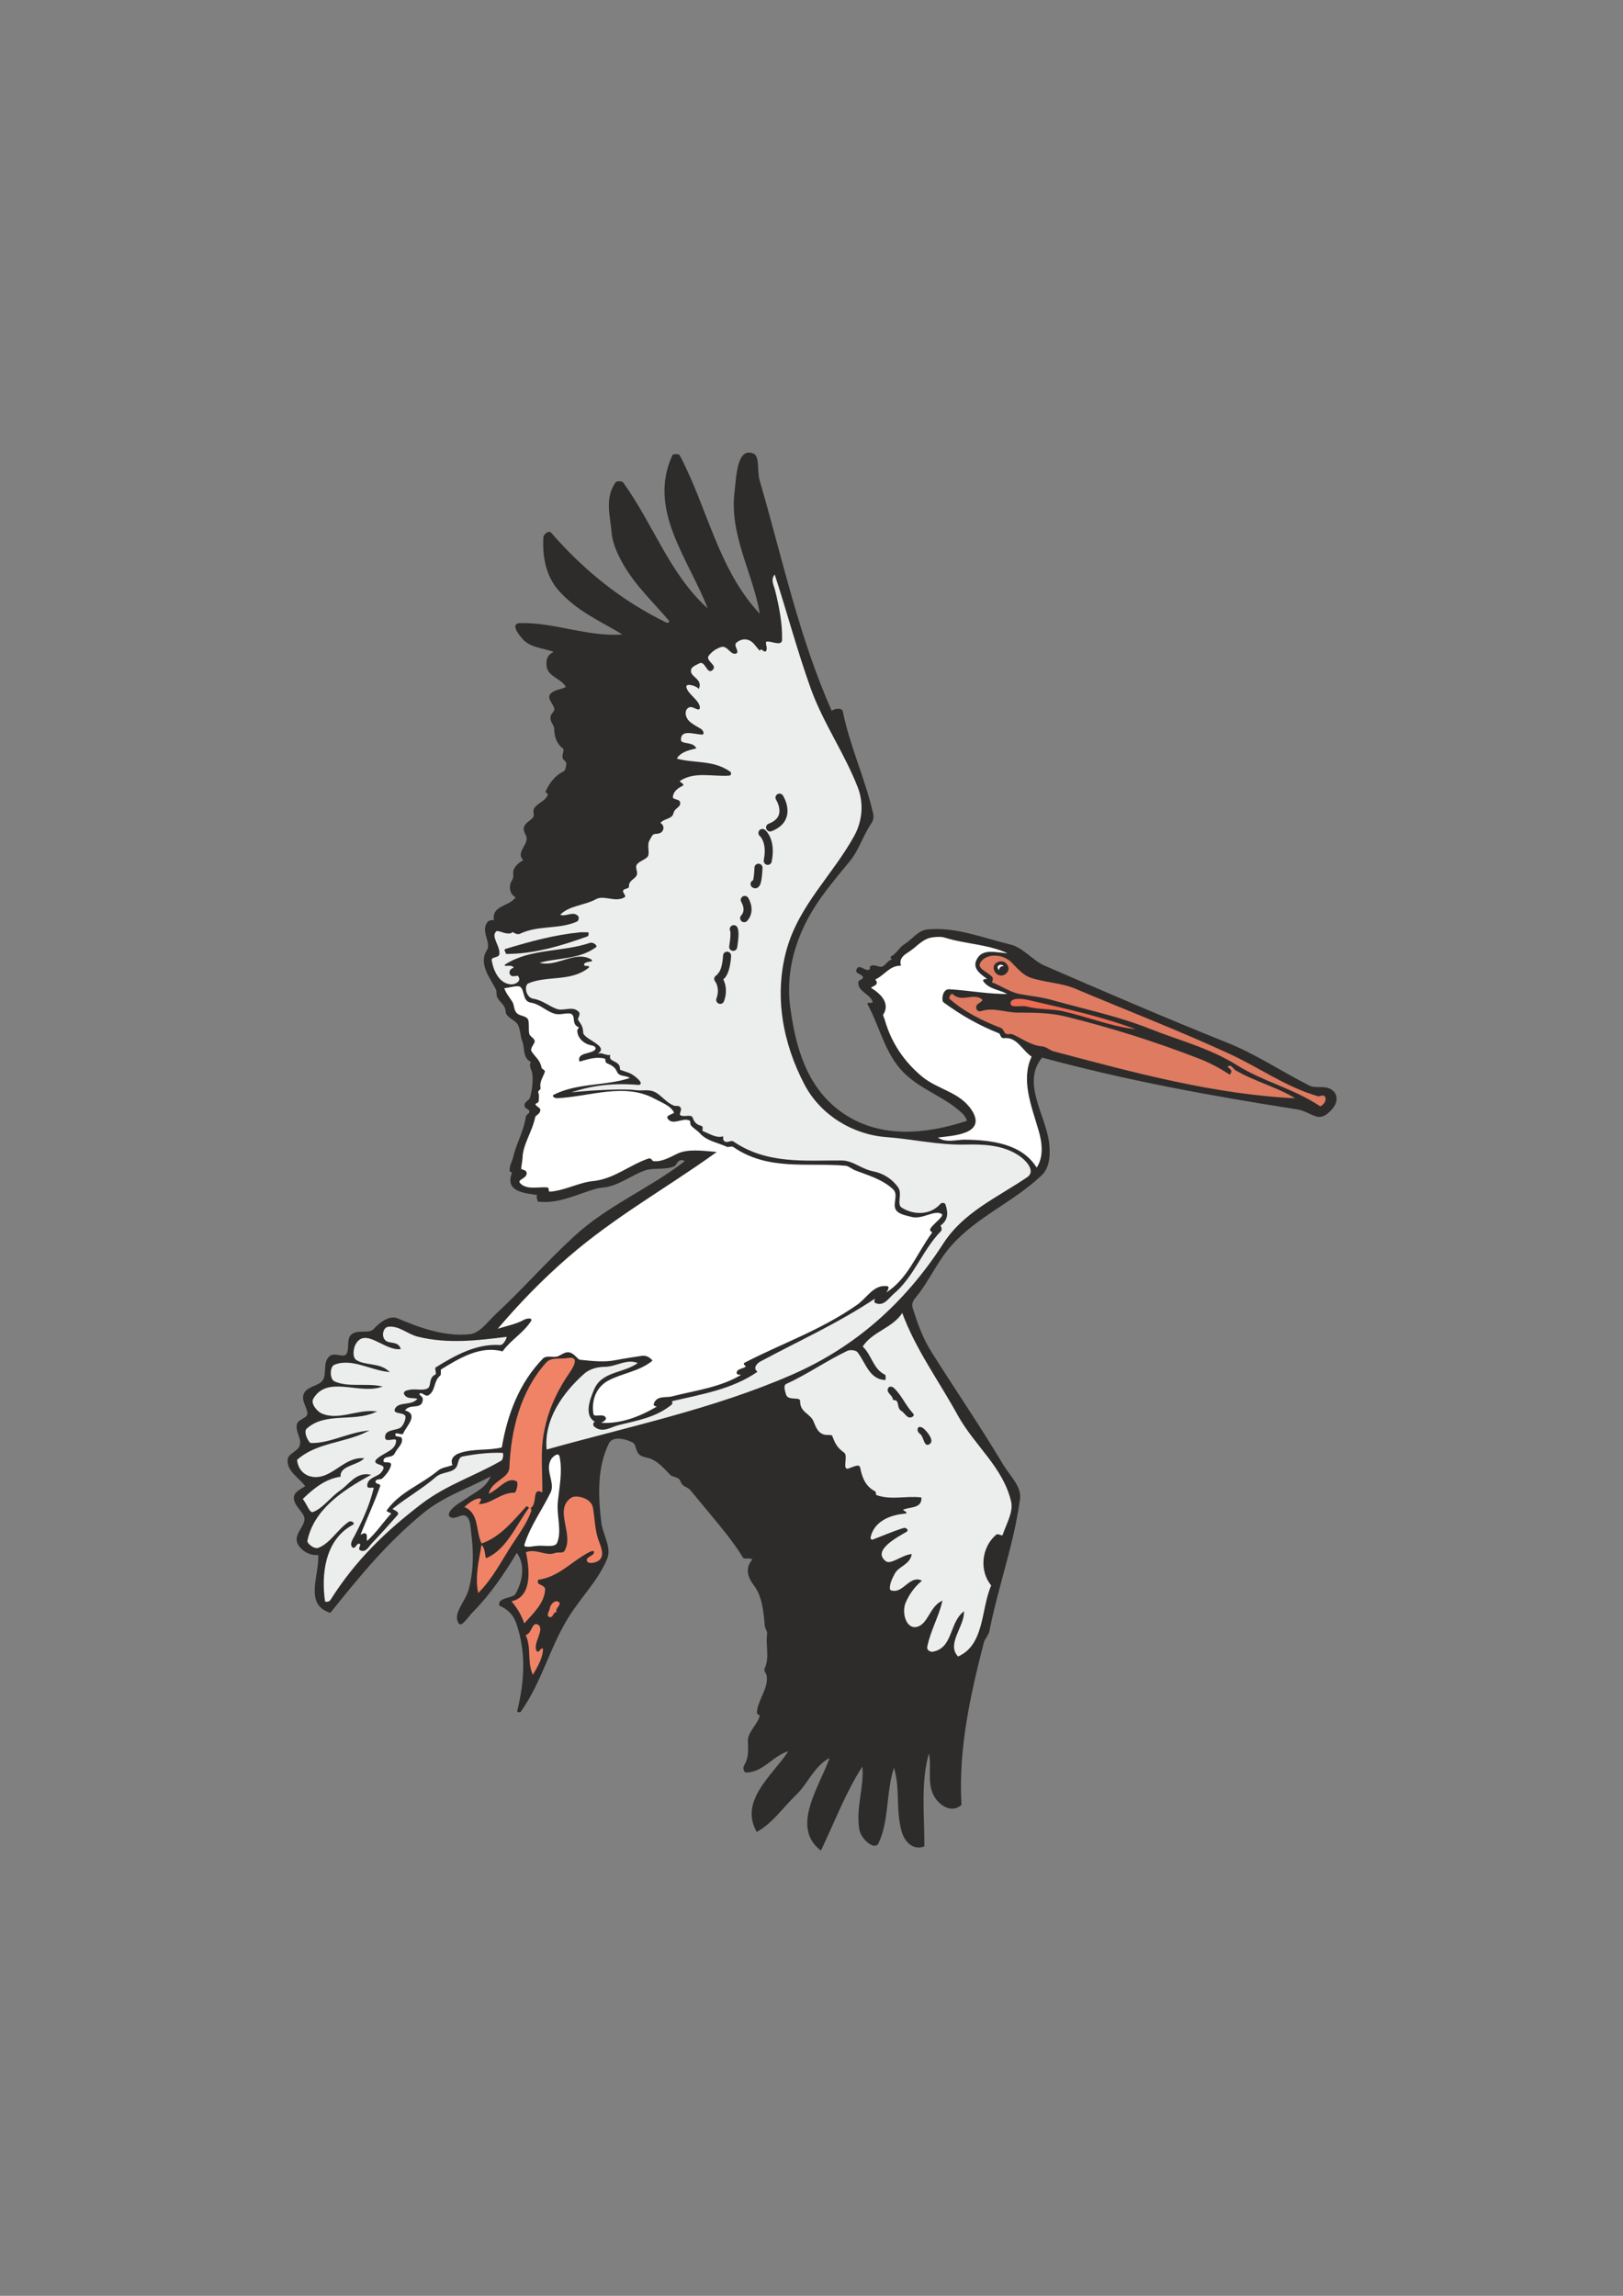
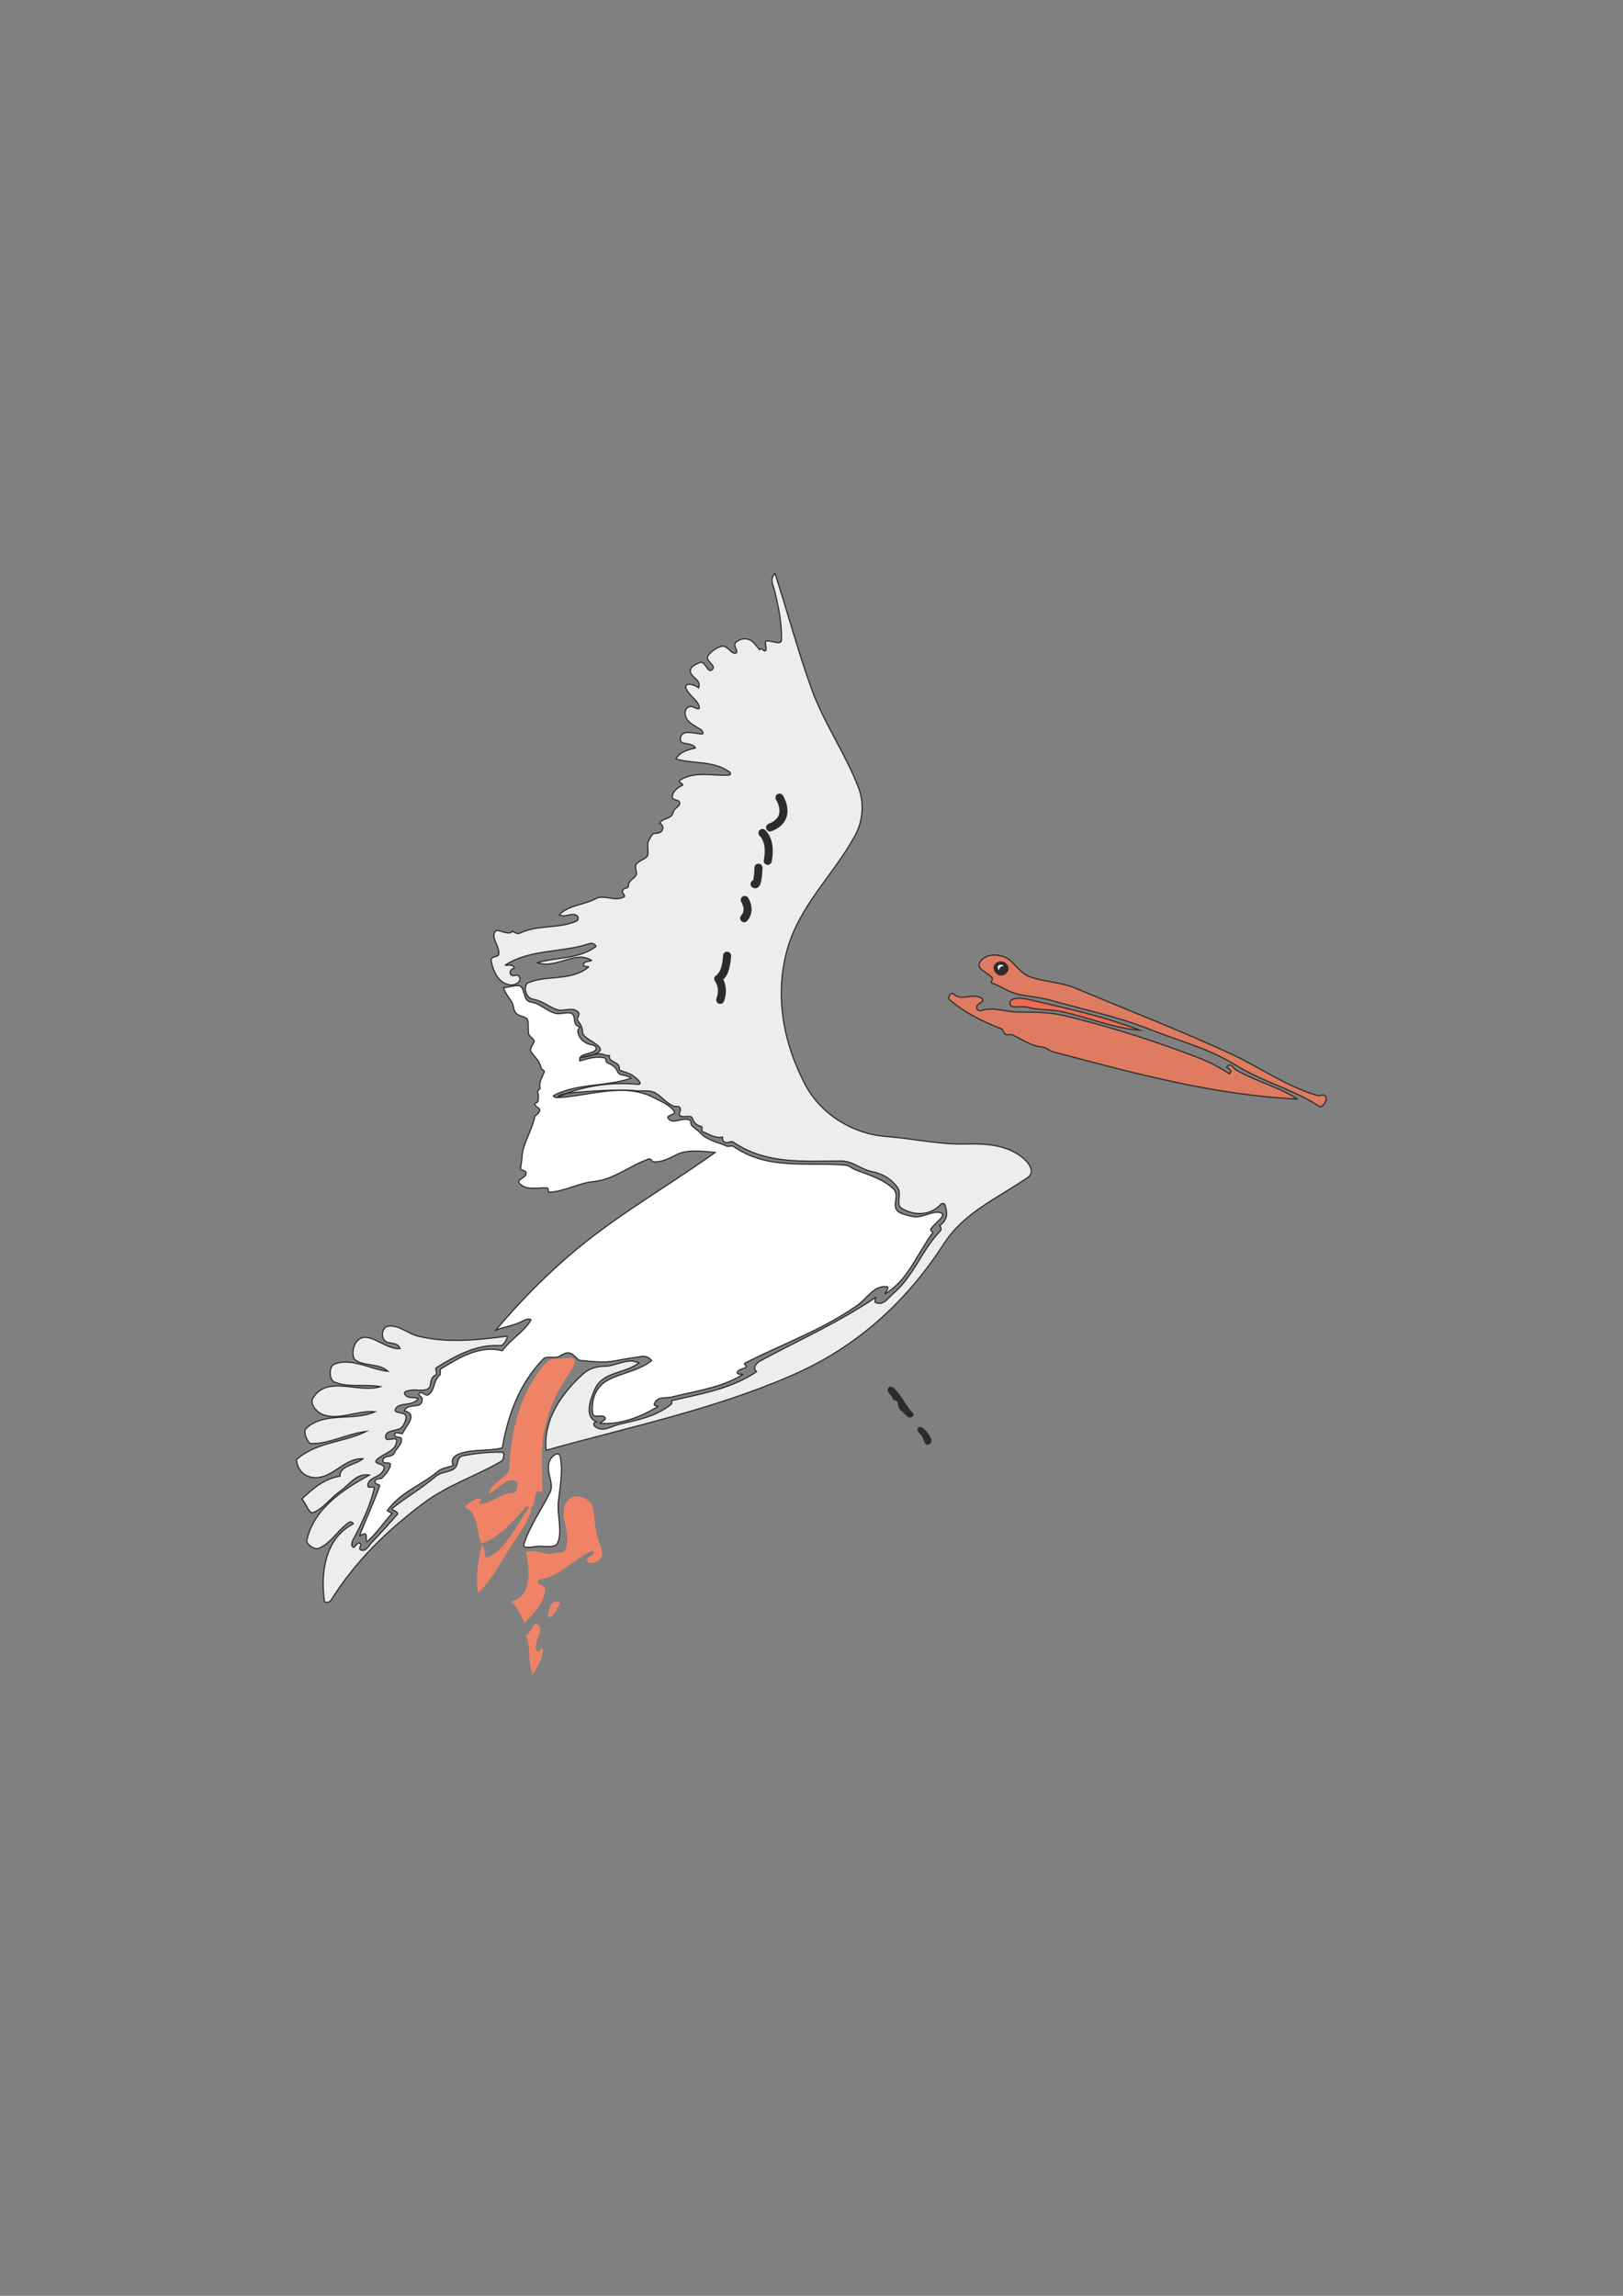
<svg xmlns="http://www.w3.org/2000/svg" height="841.89pt" viewBox="0 0 595.276 841.89" width="595.276pt" version="1.1" id="249b9a0f-f608-11ea-8be1-dcc15c148e23">
  <rect x="0" y="0" width="595.276" height="841.89" fill="#808080" stroke="none" />
  <g>
-     <path style="fill:#2d2c2b;" d="M 289.862,369.465 C 291.806,383.937 295.838,398.553 308.366,407.625 322.334,417.777 339.542,415.977 354.662,411.009 354.302,410.001 353.726,408.993 353.006,408.345 347.03,402.657 339.398,400.209 333.134,394.881 324.782,387.825 323.126,377.385 318.158,368.169 317.726,367.305 320.39,368.241 320.03,367.233 318.806,364.281 314.342,363.489 314.846,359.961 314.99,359.313 316.718,359.169 316.502,358.305 316.214,357.153 313.478,357.081 314.126,355.569 315.134,352.977 317.366,356.649 319.022,355.425 319.166,355.281 318.95,354.561 319.094,354.417 320.246,353.481 321.398,354.273 322.694,354.489 324.566,354.849 325.214,352.257 327.086,351.897 326.87,351.537 326.438,350.961 326.726,350.817 328.958,349.593 329.822,347.361 331.694,346.281 334.646,344.409 336.662,341.169 340.262,340.809 350.774,339.873 360.278,343.905 370.574,346.353 375.326,347.505 378.566,352.113 383.174,354.129 405.566,363.849 427.454,373.281 450.062,382.353 460.646,386.529 470.006,392.937 480.302,398.121 482.75,399.273 485.702,397.905 488.222,399.489 490.814,401.073 490.67,404.025 489.014,406.185 487.358,408.273 485.126,410.361 482.318,409.281 480.158,408.489 478.142,407.193 475.838,406.833 443.582,401.793 413.054,396.177 382.238,387.825 374.462,397.041 383.75,409.137 384.83,419.433 385.262,423.537 385.046,428.217 381.95,431.097 371.51,440.961 358.55,446.001 348.902,456.801 343.574,462.849 340.766,469.977 335.51,476.241 334.646,477.321 334.358,478.617 334.79,479.769 336.59,485.385 338.39,490.641 341.63,495.753 350.702,510.153 359.342,522.681 367.982,537.153 370.502,541.329 374.75,545.073 374.102,549.753 371.87,566.385 366.254,581.217 362.87,598.209 362.582,599.649 361.286,600.873 360.854,602.313 355.742,622.185 351.494,641.553 352.646,661.857 348.686,665.457 343.502,661.425 341.99,657.393 340.19,652.713 341.702,647.745 340.694,642.993 337.598,653.937 339.11,665.745 339.038,677.049 335.006,678.705 331.838,675.465 330.758,671.793 328.454,664.017 330.254,655.953 327.878,648.249 324.926,657.321 326.15,667.545 322.262,675.825 320.822,678.921 315.782,674.313 315.206,671.001 313.766,663.009 317.006,655.593 316.286,647.817 310.022,657.537 306.062,668.337 301.094,678.633 289.718,669.993 300.806,654.801 304.262,644.649 298.43,647.817 296.342,654.153 291.734,658.473 286.982,663.081 283.382,668.553 277.55,671.793 270.998,660.273 283.454,650.913 289.142,642.201 283.382,643.857 279.782,650.121 273.518,649.977 272.87,649.905 272.366,648.321 272.87,647.529 274.742,644.289 274.382,641.985 274.31,638.601 274.166,635.073 277.838,632.553 278.702,629.025 278.054,628.881 277.55,628.449 277.622,627.801 278.054,623.049 282.014,619.089 281.15,614.265 281.006,613.689 280.07,612.753 280.43,611.889 282.374,607.785 280.718,603.465 281.366,599.001 281.438,598.137 280.574,597.129 280.502,596.193 280.07,591.153 279.566,585.393 276.542,581.433 274.022,578.121 273.302,574.881 275.966,571.857 274.814,571.137 273.014,571.857 272.582,571.281 268.91,565.305 264.806,560.481 260.486,555.225 258.11,552.417 255.662,549.393 253.214,546.441 252.71,545.793 251.342,545.289 250.406,544.569 249.758,543.993 249.614,542.841 249.038,542.337 248.102,541.617 246.374,541.473 245.798,540.825 243.638,538.521 241.478,536.145 238.958,535.065 237.662,534.417 235.646,534.489 234.422,533.337 233.126,532.113 233.27,529.593 232.118,529.017 229.382,527.577 224.702,526.497 223.334,529.305 219.014,538.017 219.374,548.313 220.526,558.177 221.102,562.857 224.414,567.393 222.686,571.641 219.446,579.561 213.182,585.537 208.502,593.097 201.446,604.545 198.854,616.497 191.006,627.729 190.862,627.945 189.566,628.017 189.71,627.441 192.374,616.353 193.022,606.057 189.422,595.473 188.414,592.377 186.326,590.145 183.23,588.849 183.014,588.705 182.942,587.553 183.59,587.049 185.318,585.609 188.27,585.897 189.134,584.385 191.51,580.209 192.878,574.089 189.566,569.409 184.886,577.257 179.846,584.673 173.366,591.225 171.638,592.953 169.334,596.841 168.254,595.329 165.878,591.729 170.63,587.481 171.854,583.017 173.798,575.889 173.726,568.977 172.79,561.849 172.502,559.761 172.574,556.593 170.558,555.801 169.046,555.153 166.454,557.673 164.87,556.089 164.222,555.441 164.942,554.217 165.59,553.497 167.246,551.697 169.334,550.689 171.422,549.249 174.662,546.945 178.406,545.433 179.918,541.401 171.782,545.865 163.07,548.529 155.51,554.649 141.974,565.665 131.678,578.337 121.166,591.441 111.302,588.417 117.278,577.473 116.702,570.201 113.822,570.561 110.798,568.905 109.358,566.457 107.198,562.857 112.022,559.761 111.662,556.737 111.374,554.505 107.918,552.345 107.774,549.393 107.702,547.161 110.15,546.153 111.95,545.001 109.574,541.761 104.966,539.385 105.542,535.065 105.83,532.905 109.574,532.185 110.006,529.737 110.582,527.289 108.206,524.841 108.926,522.249 109.43,520.305 112.886,520.089 112.742,518.217 112.598,516.057 110.582,513.825 111.302,511.449 112.31,508.281 116.702,508.425 118.286,506.265 120.086,503.889 118.142,499.569 120.95,497.265 122.678,495.753 126.062,498.201 127.142,496.401 128.078,494.745 127.286,491.721 128.294,490.065 130.166,487.041 135.278,489.345 137.006,487.401 139.31,484.809 142.982,482.217 145.79,483.441 154.214,487.041 163.286,490.209 172.286,489.273 176.03,488.841 178.766,484.809 181.718,482.001 191.798,472.641 200.294,462.849 210.446,453.489 222.83,442.041 238.094,435.921 251.126,425.841 250.694,425.409 250.118,425.337 249.542,425.481 248.318,425.769 248.174,427.353 247.094,427.785 243.638,429.081 239.606,428.145 236.51,429.225 232.046,430.809 228.014,433.977 223.046,435.201 221.75,435.489 219.95,435.561 218.87,435.849 211.67,437.865 204.758,441.681 197.126,440.601 197.414,439.809 196.262,439.017 197.126,438.225 192.518,437.577 185.03,437.001 187.766,430.161 187.91,429.945 186.902,429.585 186.902,429.441 186.902,427.209 187.766,426.129 188.198,424.401 189.35,419.289 192.086,414.969 192.878,409.425 193.022,408.705 194.39,408.273 194.174,407.481 194.03,406.689 192.662,406.617 192.446,405.825 191.942,404.025 194.102,403.593 194.39,402.513 195.182,399.777 195.542,396.681 195.254,393.873 195.182,392.505 193.742,390.993 194.75,389.409 191.654,388.113 192.446,384.009 191.654,382.137 190.646,379.833 191.006,376.521 189.278,374.937 187.91,373.641 185.534,372.777 185.462,370.977 185.318,368.529 183.518,367.737 182.438,365.865 181.934,364.929 182.222,363.417 181.934,362.913 179.846,358.737 175.31,353.409 178.622,348.369 180.278,345.633 176.03,341.241 178.91,338.001 179.27,337.641 180.278,337.209 181.142,337.497 180.35,331.881 186.542,332.601 189.134,329.073 186.83,327.849 186.47,324.825 187.766,322.881 188.774,321.369 187.838,320.073 188.486,318.777 189.134,317.337 190.43,316.185 191.942,315.465 189.35,312.873 192.878,310.425 193.166,307.833 193.382,305.961 190.934,304.521 192.734,302.289 193.67,301.137 195.182,300.489 195.686,299.409 196.046,298.617 195.254,297.321 195.974,296.313 197.414,294.297 200.15,293.721 200.942,291.417 201.086,291.201 200.006,290.553 200.078,290.337 201.374,287.385 203.39,284.505 206.63,282.921 207.494,282.489 207.638,280.905 207.71,279.897 207.782,279.321 206.558,278.817 206.342,277.881 206.054,276.657 207.062,275.001 206.558,274.569 204.038,272.625 203.318,270.105 203.246,267.081 203.174,265.785 201.518,264.561 201.95,262.689 202.166,261.537 203.462,260.889 203.318,259.953 203.03,258.009 199.934,255.849 202.382,253.977 203.894,252.825 205.91,252.825 207.566,251.889 205.694,248.649 200.654,248.145 200.438,243.897 200.294,241.377 200.942,240.081 203.102,239.073 199.07,237.489 194.318,237.705 191.222,233.817 189.854,232.161 187.262,228.633 190.718,228.489 203.462,228.201 215.486,233.601 228.302,232.665 220.166,227.769 211.454,224.025 204.902,216.537 200.15,211.209 198.926,204.009 199.286,197.097 199.358,195.801 201.374,194.433 202.094,195.297 214.19,209.193 227.942,220.281 244.358,228.273 245.078,228.633 245.654,227.985 245.366,227.625 239.39,220.569 232.982,214.737 228.446,206.673 226.43,203.073 224.702,199.329 224.342,195.441 223.838,189.249 221.678,182.697 225.782,176.865 226.142,176.361 228.086,176.361 228.518,176.865 239.822,192.561 245.51,210.417 259.55,223.089 252.638,205.017 237.302,186.945 246.662,166.857 246.806,166.425 249.038,166.425 249.254,166.857 259.55,186.369 263.438,208.905 278.702,225.105 276.11,209.985 267.47,196.233 269.414,180.321 270.062,175.209 270.206,163.689 276.398,166.353 278.702,167.361 277.622,172.761 278.63,176.217 287.054,205.089 293.03,233.601 305.054,260.673 306.422,259.593 308.798,259.665 309.086,260.745 311.822,274.065 317.222,285.153 320.246,298.329 320.534,299.553 320.318,300.849 319.67,301.785 316.358,306.681 315.062,311.865 311.39,316.185 308.366,319.785 305.702,323.097 302.822,326.841 293.318,339.297 287.774,353.841 289.862,369.465 L 289.862,369.465 Z" />
    <path style="stroke:#2d2c2b;stroke-width:0.432;stroke-miterlimit:10.433;fill:#eceded;" d="M 247.022,405.609 C 247.742,405.897 248.462,405.609 249.038,405.897 250.478,406.761 248.318,408.633 249.542,409.209 250.91,409.929 253.43,408.777 253.862,409.929 254.438,411.657 255.374,412.593 257.03,413.025 258.182,413.313 256.814,414.609 257.822,415.041 260.198,415.905 262.358,417.561 265.022,416.985 265.022,417.561 264.95,418.137 265.454,418.569 266.678,419.649 268.046,418.209 268.91,418.785 281.222,427.209 295.19,425.697 308.654,425.769 312.83,425.769 315.71,428.865 320.174,429.729 323.774,430.449 327.014,432.393 329.246,435.561 330.83,437.865 328.526,441.609 330.542,442.977 334.718,445.713 341.126,446.145 345.158,441.537 345.374,441.321 346.382,441.105 346.598,441.825 347.606,444.993 347.534,447.369 344.654,449.385 345.158,450.033 345.302,450.969 344.942,451.329 338.03,458.457 335.15,467.961 327.59,474.369 325.79,475.881 324.062,478.977 321.11,477.609 320.534,477.393 321.398,475.593 321.254,475.737 306.998,485.241 293.102,491.361 278.558,499.209 277.982,499.569 275.678,501.297 277.478,503.025 268.262,509.289 257.318,511.089 246.374,513.609 246.23,513.609 246.518,514.689 246.23,514.905 240.614,519.513 233.918,520.665 227.078,522.321 224.126,522.969 220.958,525.561 218.006,522.897 217.718,522.609 217.574,521.529 218.726,521.385 214.19,519.369 216.566,513.177 218.15,509.505 221.03,502.881 229.022,503.889 234.35,499.785 230.03,497.769 226.142,500.937 221.894,501.009 219.302,501.009 216.206,501.729 214.118,503.601 206.054,510.801 199.142,520.665 200.294,531.825 230.606,523.329 261.422,516.993 290.366,504.393 313.262,494.457 331.766,478.401 346.094,456.225 353.51,444.705 365.318,439.665 376.838,431.889 380.51,429.369 376.19,424.977 373.31,423.249 367.478,419.577 360.494,419.361 353.87,419.505 344.15,419.721 334.79,417.489 325.07,416.769 312.758,415.833 301.166,408.705 295.334,397.761 287.342,382.569 284.03,365.217 288.71,348.297 293.318,331.881 305.558,321.081 313.55,306.537 316.502,301.137 317.078,294.585 314.846,288.753 310.022,276.225 302.246,265.281 297.638,252.609 292.598,238.569 288.854,224.385 284.246,210.273 282.158,212.289 283.598,214.593 284.102,216.609 285.614,222.801 286.766,228.705 286.622,234.681 286.55,236.697 283.238,234.969 281.438,235.041 279.926,235.041 281.294,237.129 280.934,238.281 280.502,239.721 279.422,237.057 278.63,238.281 277.262,236.841 276.326,234.897 274.238,234.393 272.654,233.961 271.07,234.537 269.918,235.545 268.55,236.769 271.286,239.145 269.774,239.505 267.83,239.865 266.894,236.193 264.23,237.129 262.358,237.777 260.702,239.001 259.694,240.441 258.542,242.313 262.43,243.897 261.494,245.193 259.478,247.929 258.974,241.665 256.31,243.105 255.014,243.825 253.286,244.329 253.214,245.913 252.998,248.433 257.39,249.009 256.238,252.249 254.87,251.025 251.054,250.089 251.558,252.177 252.206,254.697 255.95,256.641 256.454,259.161 256.814,261.105 254.438,258.801 253.07,259.089 251.27,259.521 251.126,261.249 251.342,262.257 251.918,264.993 254.654,266.001 257.03,267.513 257.75,268.017 258.182,269.241 257.462,269.169 254.438,269.025 249.686,267.153 249.542,271.113 249.398,273.417 253.718,271.977 255.086,274.281 252.278,275.001 249.47,275.577 247.886,278.313 254.438,280.257 261.566,278.745 267.758,283.209 267.974,283.353 268.046,284.145 267.47,284.217 261.422,284.649 255.014,282.633 249.542,286.017 248.102,286.881 251.27,287.529 250.19,288.033 248.246,288.897 246.59,290.481 246.59,292.281 246.518,293.577 249.038,293.073 249.254,294.297 249.542,295.953 247.166,296.169 246.806,298.185 246.374,300.273 243.134,299.913 241.91,301.857 242.99,302.361 243.35,303.369 242.99,304.233 242.63,305.313 241.55,305.529 240.326,305.601 239.03,305.601 238.67,307.041 238.094,307.977 236.942,309.777 238.094,312.225 237.518,313.737 237.086,314.817 234.782,315.393 233.558,316.689 232.478,317.985 233.702,319.425 233.414,320.649 232.91,322.305 230.39,322.521 230.462,325.113 230.534,325.689 228.878,325.617 228.446,326.337 227.798,327.345 229.598,328.497 228.95,328.857 225.71,330.801 221.534,327.921 218.582,329.505 214.118,331.953 208.718,331.737 205.118,335.481 207.35,336.777 209.942,334.185 211.814,335.985 212.174,336.345 212.174,337.497 211.454,337.785 204.83,340.665 197.414,339.009 190.718,342.177 189.71,342.681 188.774,341.961 187.91,341.457 187.622,342.177 186.686,342.105 186.326,342.105 184.742,342.105 182.51,340.737 181.862,341.385 179.63,343.473 183.302,346.857 182.942,349.881 182.726,351.177 179.846,350.529 180.134,352.257 180.854,356.217 182.87,360.681 187.19,361.185 189.062,361.401 191.942,359.817 190.07,357.657 189.854,357.441 188.198,358.017 187.694,357.657 186.542,356.937 187.046,355.281 188.702,355.065 188.27,353.049 184.382,354.489 185.534,353.769 194.822,347.937 206.054,349.449 216.35,345.993 217.502,345.561 218.87,346.857 218.51,347.145 212.174,351.825 204.254,350.889 197.126,353.049 204.038,355.425 210.734,348.513 216.782,352.041 217.718,352.617 214.478,352.185 214.046,353.481 213.542,354.993 216.566,354.057 215.702,354.777 209.222,359.889 200.654,357.441 193.742,360.393 191.87,361.185 192.518,365.937 195.542,366.441 198.998,367.017 201.302,369.249 204.326,370.257 206.918,371.049 210.086,368.961 212.174,371.265 212.822,371.985 211.454,373.569 211.814,374.073 212.966,375.801 213.614,376.521 213.686,378.681 213.758,381.921 228.95,385.089 212.678,387.897 211.886,388.041 219.446,386.097 220.742,386.529 221.606,386.745 222.542,387.177 223.55,387.105 223.046,389.553 226.358,389.049 227.078,391.137 227.222,391.641 227.006,392.433 227.582,392.577 228.59,392.937 229.67,393.297 230.678,393.657 232.478,394.305 236.582,397.833 233.918,397.617 212.75,395.745 201.374,404.817 205.118,401.865 204.038,400.713 227.582,399.129 233.198,399.993 235.934,400.353 238.094,399.417 240.614,400.929 242.918,402.369 244.358,404.529 247.022,405.609 L 247.022,405.609 Z" />
-     <path style="stroke:#2d2c2b;stroke-width:0.432;stroke-miterlimit:10.433;fill:#ffffff;" d="M 324.35,374.217 C 326.726,382.425 331.334,389.337 337.958,394.881 343.79,399.777 351.926,400.569 356.246,407.265 361.79,415.833 349.19,416.265 343.43,416.985 346.598,419.577 350.486,418.137 353.798,418.137 363.518,418.281 374.822,419.505 380.222,428.577 383.174,424.401 382.454,418.857 381.086,414.321 378.566,405.609 374.534,395.961 378.638,387.393 375.11,385.161 373.166,379.905 368.198,380.481 367.046,380.625 367.19,379.041 366.542,378.753 359.126,375.801 352.646,372.129 346.166,367.377 345.518,366.873 345.806,362.841 348.182,362.985 355.526,363.417 362.798,364.857 370.214,364.713 367.19,362.697 363.014,362.769 360.854,359.745 360.35,359.025 362.87,359.385 362.366,358.953 359.846,357.081 357.11,355.281 358.19,352.473 360.134,347.649 365.102,349.593 370.646,349.881 363.086,345.993 354.59,346.137 346.526,343.617 345.086,343.185 343.43,343.329 341.846,343.545 338.318,344.049 336.158,346.929 333.35,348.801 331.766,349.809 329.462,351.177 330.182,353.913 326.078,353.913 324.062,357.729 320.678,359.097 322.55,361.185 320.246,361.113 319.094,362.265 322.334,364.209 326.582,367.737 323.702,372.057 323.558,372.273 324.134,373.425 324.35,374.217 L 324.35,374.217 Z" />
    <path style="stroke:#2d2c2b;stroke-width:0.432;stroke-miterlimit:10.433;fill:#ffffff;" d="M 223.478,407.049 C 224.918,407.049 226.574,406.689 227.726,407.193 229.166,407.913 227.582,409.281 226.934,409.641 219.23,413.961 210.662,413.097 202.31,413.817 202.166,410.217 205.982,410.073 207.71,409.569 212.678,408.057 218.078,407.049 223.478,407.049 L 223.478,407.049 Z" />
    <path style="stroke-linejoin:round;stroke:#2d2c2b;stroke-width:0.432;stroke-miterlimit:10.433;fill:#de7b60;" d="M 373.454,371.121 C 368.918,371.121 364.454,369.105 359.846,370.545 358.478,370.977 357.974,369.681 358.406,368.745 358.838,367.953 361.502,367.161 360.134,366.153 356.966,363.849 352.79,367.377 349.694,364.497 348.686,363.489 347.534,365.937 348.11,366.441 353.654,371.265 360.134,374.505 367.046,377.169 367.838,377.457 368.054,378.825 368.774,379.257 369.494,379.689 370.646,379.185 371.438,379.545 374.894,381.129 378.062,383.577 382.238,383.937 383.75,384.081 385.118,385.449 386.342,385.737 416.366,393.657 445.238,401.577 475.838,403.017 468.782,398.409 460.718,396.681 453.158,392.217 452.51,391.785 451.286,389.337 449.846,391.425 450.494,391.569 450.998,392.073 451.358,392.649 451.574,393.009 451.214,393.441 450.998,393.801 447.47,391.497 443.726,389.481 439.766,387.969 423.566,381.705 407.87,376.737 390.662,372.489 384.758,371.121 379.214,371.121 373.454,371.121 L 373.454,371.121 Z" />
    <path style="stroke-linejoin:round;stroke:#2d2c2b;stroke-width:0.432;stroke-miterlimit:10.433;fill:#de7b60;" d="M 385.838,366.945 C 397.862,370.329 409.742,372.777 421.262,377.313 432.206,381.705 443.294,384.369 453.662,390.849 463.67,397.041 473.966,399.201 484.046,405.825 484.766,406.257 487.358,403.665 486.062,401.937 485.342,401.001 483.974,401.937 483.47,401.793 471.662,398.409 461.87,391.209 450.854,386.169 432.062,377.529 413.342,370.329 394.406,362.337 389.294,360.177 383.318,360.105 377.99,358.305 375.47,357.441 373.382,355.065 371.222,352.833 368.126,349.593 361.934,349.161 359.558,352.617 357.686,355.281 361.79,356.289 363.734,358.377 364.094,358.737 363.95,359.673 363.446,360.321 367.046,361.617 370.142,363.993 373.886,364.713 377.99,365.505 381.806,365.793 385.838,366.945 L 385.838,366.945 Z" />
    <path style="stroke:#2d2c2b;stroke-width:0.432;stroke-miterlimit:10.433;fill:#ed6b51;" d="M 376.622,369.321 C 381.086,370.545 385.55,370.041 390.158,371.121 399.806,373.353 408.446,377.025 418.166,377.817 404.918,372.705 391.526,369.825 377.27,366.513 374.894,365.937 370.502,365.505 370.43,367.881 370.43,370.185 374.318,368.745 376.622,369.321 L 376.622,369.321 Z" />
    <path style="stroke:#2d2c2b;stroke-width:0.432;stroke-miterlimit:10.433;fill:#ffffff;" d="M 314.342,478.761 C 318.158,476.169 320.462,471.201 325.358,471.849 326.582,471.993 323.99,474.801 324.638,474.441 332.99,469.545 336.158,460.185 342.062,452.121 342.422,451.689 340.982,451.401 341.414,450.681 342.926,448.377 347.102,445.857 345.374,444.921 342.566,443.337 338.246,447.153 334.214,446.001 332.63,445.569 330.83,445.281 329.534,444.345 326.726,442.401 330.254,438.297 327.662,435.921 323.702,432.249 318.518,430.809 313.622,428.937 312.758,428.577 311.318,427.425 310.238,427.281 296.198,425.985 281.798,429.297 268.982,420.369 268.406,420.009 267.182,420.513 266.75,420.369 263.366,418.785 259.478,418.281 256.958,415.545 255.878,414.321 254.654,413.817 253.574,412.521 253.214,412.089 253.646,411.009 252.998,410.721 250.334,409.425 246.734,412.737 245.006,410.001 244.43,409.065 247.742,408.561 247.454,407.985 246.23,405.321 242.846,404.169 240.326,402.801 229.094,396.609 216.422,401.937 204.254,402.513 203.822,402.513 202.526,402.009 203.174,401.649 212.03,397.185 222.254,398.553 231.47,395.385 230.03,393.945 227.222,394.809 226.502,392.937 225.782,391.137 224.27,390.345 222.686,389.697 222.038,389.481 222.47,388.113 221.822,387.969 218.582,387.177 215.702,388.185 212.678,389.049 211.886,386.025 217.286,386.817 218.51,384.945 219.158,383.937 217.862,383.289 217.07,383.145 214.334,382.713 211.886,380.481 211.958,377.817 212.03,377.529 212.462,377.097 212.678,376.593 209.726,375.801 211.382,373.065 209.942,371.841 208.718,370.761 205.982,372.057 203.894,371.625 200.582,370.905 198.35,368.025 194.678,367.449 191.87,367.017 192.662,363.201 191.078,361.833 189.926,360.825 186.902,362.049 184.67,362.193 185.318,364.353 186.83,365.937 187.838,367.665 188.414,368.745 188.198,370.545 189.494,371.769 190.718,372.921 193.238,372.633 193.598,374.289 193.886,375.801 193.598,377.385 193.886,379.041 194.102,380.481 196.622,380.985 195.686,382.497 195.038,383.649 194.174,384.729 194.822,385.737 196.55,388.257 197.774,388.617 198.494,391.785 198.566,392.073 199.79,392.649 199.646,392.937 198.998,394.953 197.558,396.609 198.062,399.057 198.134,399.417 196.982,399.993 197.198,400.569 197.63,401.721 197.414,402.801 197.342,403.809 197.342,404.457 195.614,404.385 196.334,405.321 197.126,406.401 198.494,406.401 197.774,407.769 197.414,408.489 196.19,409.065 196.118,409.497 195.038,414.897 191.51,419.721 191.438,424.617 191.366,425.913 191.078,426.849 190.934,428.649 190.862,429.153 192.662,429.081 192.878,429.873 193.598,431.961 189.134,432.321 190.574,433.977 192.95,436.641 197.126,435.417 200.654,435.633 201.23,435.633 200.942,437.289 201.446,437.217 206.99,436.929 212.318,433.833 217.502,433.329 225.134,432.609 230.966,427.425 237.878,425.049 238.814,424.761 239.102,425.913 239.462,425.985 242.486,426.489 245.87,424.545 248.246,423.393 251.99,421.449 257.462,422.169 262.286,422.601 244.358,435.489 225.494,445.929 208.358,460.761 198.566,469.257 189.998,478.113 181.862,487.761 185.318,486.465 188.918,486.033 192.302,484.161 193.238,483.657 195.182,483.441 194.606,484.305 191.798,488.697 187.334,491.073 184.238,495.321 176.102,493.161 168.398,497.841 161.63,502.017 161.198,502.233 161.774,503.961 161.27,504.321 158.678,506.481 159.686,509.937 156.95,511.521 156.014,512.025 154.574,509.793 153.638,511.089 153.35,511.593 154.862,512.313 154.862,512.961 154.862,517.209 150.038,514.041 148.238,517.353 153.566,518.649 148.886,522.753 147.662,525.633 147.446,526.137 144.206,524.337 144.854,526.497 145.07,527.145 147.014,526.929 147.158,527.433 147.734,529.449 145.43,530.961 144.566,532.905 143.774,534.561 140.822,533.481 140.462,535.425 140.03,537.369 143.558,535.641 143.198,537.297 142.766,539.097 141.398,540.681 140.102,541.977 139.598,542.481 137.582,541.977 137.51,543.345 137.51,544.497 139.454,544.281 139.238,544.857 137.078,551.193 134.198,556.953 131.894,563.145 131.678,563.721 133.478,561.921 134.126,562.641 134.63,563.289 133.982,564.513 134.63,565.377 138.158,562.281 140.678,558.321 143.846,554.937 143.198,554.505 141.902,554.145 142.046,553.929 147.014,547.089 154.502,544.713 160.766,539.457 162.278,538.233 164.438,538.161 166.238,537.369 165.158,535.209 166.67,533.697 168.686,533.049 173.726,531.321 179.126,532.257 184.238,530.961 186.254,518.937 190.574,507.273 199.286,498.345 200.582,497.049 203.246,498.273 204.902,497.481 206.198,496.905 207.494,495.753 209.006,496.185 210.662,496.689 211.814,498.777 212.678,498.849 216.998,499.281 221.39,499.857 225.782,498.993 229.094,498.345 232.19,497.913 235.43,497.409 236.87,497.193 238.094,497.841 239.03,498.921 234.35,502.665 228.374,503.313 223.19,505.977 218.438,508.425 216.638,513.465 217.43,518.505 217.718,520.161 220.526,518.649 221.678,519.585 223.262,520.809 218.942,521.817 220.31,521.961 227.51,522.465 234.782,519.729 241.262,515.841 241.91,515.481 239.822,515.697 239.966,514.977 240.83,511.881 244.358,512.817 246.374,512.313 255.374,510.009 264.374,509.001 272.366,504.105 273.158,503.673 269.774,504.465 270.494,503.025 270.926,502.089 272.87,502.089 273.734,501.225 274.094,500.937 272.582,500.217 273.158,499.929 287.054,492.729 300.878,488.121 314.342,478.761 L 314.342,478.761 Z" />
    <path style="stroke:#f08366;stroke-width:0.432;stroke-miterlimit:10.433;fill:#f08366;" d="M 207.062,505.761 C 208.718,503.169 213.398,497.337 208.358,498.201 205.55,498.705 202.238,497.769 200.438,499.857 191.15,510.225 187.622,524.265 187.046,538.161 186.902,542.193 180.854,543.129 179.558,547.377 182.942,545.793 186.11,541.041 189.638,543.057 190.502,543.561 189.638,547.593 188.702,547.593 183.662,547.521 180.278,551.841 175.526,551.769 174.878,551.769 176.894,549.681 175.958,549.681 174.23,549.753 172.286,551.193 170.702,552.561 175.958,555.009 174.662,561.273 176.75,565.737 183.518,563.289 187.982,557.601 192.878,552.273 193.382,551.697 194.174,553.065 194.606,552.777 196.91,551.409 194.822,545.145 198.71,546.945 198.782,539.313 197.846,531.897 199.502,524.193 200.87,517.497 203.39,511.665 207.062,505.761 L 207.062,505.761 Z" />
-     <path style="stroke:#2d2c2b;stroke-width:0.432;stroke-miterlimit:10.433;fill:#eceded;" d="M 302.174,526.281 C 303.254,526.569 304.91,526.281 305.054,526.641 306.134,529.521 306.854,530.961 309.518,532.905 310.382,533.553 309.734,536.001 309.806,537.729 309.878,538.377 310.382,538.953 310.958,538.809 312.542,538.377 315.062,536.865 315.278,538.233 315.998,542.049 317.366,545.289 320.894,547.089 321.11,547.161 320.894,548.241 321.398,548.457 326.726,550.401 332.342,548.673 337.742,549.321 337.886,553.137 333.35,552.273 331.046,553.497 330.326,553.929 333.422,554.793 331.766,554.865 326.15,555.369 320.39,557.817 319.094,563.721 318.95,564.369 319.598,565.017 320.102,564.801 323.918,563.361 327.446,561.777 331.406,560.553 332.342,560.265 332.99,561.201 332.486,561.489 328.166,563.937 319.67,568.617 324.71,572.649 326.726,574.233 330.614,570.561 334.142,570.129 333.422,573.657 329.39,574.233 327.95,577.041 327.086,578.697 326.15,580.497 326.15,582.513 326.222,583.593 327.302,583.521 327.806,583.593 331.478,583.881 333.998,578.049 337.742,579.705 335.15,581.937 333.206,584.673 331.91,587.769 330.398,591.657 332.27,597.849 336.446,596.769 340.55,595.689 341.126,589.497 345.374,587.337 344.006,592.953 341.126,597.849 339.902,603.753 339.542,605.337 341.198,606.057 342.134,605.913 349.694,604.545 348.326,595.545 353.366,591.297 353.222,596.769 346.742,603.105 351.35,607.713 361.502,603.321 359.918,590.001 363.806,581.361 359.414,576.249 360.062,567.609 365.462,563.001 366.182,562.353 367.622,563.937 367.982,562.857 369.35,558.753 371.942,554.505 371.078,550.689 368.198,538.017 357.686,530.097 351.494,518.937 344.438,506.049 335.942,494.673 330.974,480.993 327.446,486.897 319.814,487.977 316.142,493.809 319.598,496.977 319.958,502.089 324.494,504.321 324.71,504.465 324.566,505.257 324.566,505.833 318.95,505.617 317.582,499.353 314.63,495.681 314.054,494.961 311.894,494.601 310.67,495.177 302.966,498.849 296.198,503.673 288.35,507.273 286.91,507.921 287.702,510.009 288.062,511.377 288.782,514.041 293.246,512.385 293.246,513.753 293.174,518.073 296.99,518.505 298.142,521.241 299.006,523.257 299.654,525.489 302.174,526.281 L 302.174,526.281 Z" />
    <path style="stroke:#2d2c2b;stroke-width:0.432;stroke-miterlimit:10.433;fill:#eceded;" d="M 153.422,489.993 C 149.462,489.057 146.51,485.817 142.334,486.321 140.39,486.609 139.67,489.633 140.822,491.217 142.19,493.377 145.646,491.649 146.726,494.529 140.966,495.105 134.054,486.393 130.31,492.729 129.374,494.385 128.87,497.841 130.598,498.921 134.054,501.081 138.878,499.857 142.334,502.881 135.638,502.089 128.798,497.697 122.534,500.289 120.662,501.081 120.59,505.833 122.606,506.769 127.574,509.001 133.838,507.417 139.526,508.497 131.318,511.017 119.942,504.105 114.758,512.745 113.534,514.761 116.126,517.641 117.71,518.433 123.902,521.313 130.814,517.065 137.51,517.713 129.374,521.313 119.222,517.497 112.31,523.761 110.87,525.057 113.03,529.305 113.966,529.377 120.59,529.593 127.286,525.777 134.342,524.913 125.99,529.017 115.838,528.801 108.71,535.281 109.286,540.897 114.326,543.057 119.078,541.257 123.902,539.457 127.574,534.705 133.118,534.921 130.526,537.225 124.55,537.369 124.694,541.329 119.078,542.193 114.758,545.793 110.726,549.681 112.382,551.409 113.318,555.297 114.902,554.649 118.574,553.281 121.166,549.321 124.91,546.729 128.294,544.353 130.598,540.177 135.494,540.897 125.63,546.369 114.902,553.353 112.526,565.017 112.31,566.025 115.118,568.545 116.99,567.753 121.454,565.881 123.758,561.201 128.006,558.249 128.654,557.817 130.094,558.537 129.302,558.969 118.934,564.513 117.566,577.329 119.006,587.265 119.15,587.841 120.878,587.697 121.382,586.833 130.526,572.361 141.47,561.777 154.862,551.553 164.078,544.569 174.23,541.473 184.022,535.785 184.67,535.425 185.246,532.545 184.238,532.545 179.558,532.401 174.806,532.905 169.838,533.841 167.822,534.201 168.038,536.145 167.39,537.513 166.31,540.033 162.206,539.385 159.902,541.329 154.646,545.865 149.102,548.889 143.774,553.209 143.198,553.713 146.654,554.361 145.646,555.441 142.478,559.041 139.454,562.425 136.142,565.881 135.134,566.961 134.198,569.049 132.398,568.401 131.174,567.969 132.83,566.745 132.254,566.169 130.814,564.801 130.238,568.257 129.302,567.177 128.438,566.169 129.59,564.513 130.166,563.433 133.19,557.601 135.638,552.345 137.222,546.009 137.654,544.569 134.99,546.009 134.918,544.929 134.774,542.409 137.654,541.905 139.382,540.681 140.03,540.177 140.966,538.953 140.894,538.161 140.75,536.505 136.286,537.009 138.446,535.065 141.326,532.617 145.214,532.113 145.502,528.441 145.646,526.497 141.686,528.873 141.47,527.289 141.11,524.121 145.718,524.985 147.302,523.473 148.094,522.681 148.886,521.025 148.958,519.729 149.03,517.281 143.63,518.721 145.214,516.417 146.798,514.113 151.262,515.841 153.422,512.889 151.838,512.097 149.462,513.105 148.454,511.233 147.95,510.297 149.462,510.009 149.966,509.937 152.27,509.289 154.934,510.369 156.878,509.361 158.606,508.497 157.238,505.401 159.758,504.249 160.622,503.889 159.47,501.873 159.974,501.585 167.174,497.121 174.878,492.873 183.446,493.449 185.03,493.521 186.47,489.993 185.966,489.993 175.094,491.361 164.294,492.657 153.422,489.993 L 153.422,489.993 Z" />
    <path style="stroke:#2d2c2b;stroke-width:0.432;stroke-miterlimit:10.433;fill:#ffffff;" d="M 204.83,550.545 C 205.406,545.073 206.558,539.673 205.478,534.273 205.046,531.969 202.886,533.769 202.166,534.705 199.286,538.809 203.462,543.561 201.806,547.089 198.71,553.497 194.246,559.545 192.158,566.313 191.654,568.113 195.11,567.249 196.766,567.105 199.574,566.745 203.678,567.969 204.542,565.809 206.414,561.345 204.254,555.729 204.83,550.545 L 204.83,550.545 Z" />
    <path style="stroke:#f08366;stroke-width:0.432;stroke-miterlimit:10.433;fill:#f08366;" d="M 187.766,566.097 C 190.358,562.137 192.95,558.609 194.606,554.217 194.822,553.641 194.39,552.777 194.102,553.137 189.134,560.049 185.822,568.401 178.478,571.569 177.542,572.001 177.974,568.473 176.75,566.961 175.814,572.505 174.446,578.049 175.526,583.737 180.638,578.553 183.662,572.361 187.766,566.097 L 187.766,566.097 Z" />
    <path style="stroke:#f08366;stroke-width:0.432;stroke-miterlimit:10.433;fill:#f08366;" d="M 219.086,564.153 C 217.934,560.481 217.934,556.809 217.286,552.993 216.638,549.321 211.094,548.385 209.654,549.393 203.246,553.641 210.878,562.497 207.278,568.761 206.558,570.057 204.902,569.193 203.39,569.769 200.294,570.921 196.766,568.113 193.166,569.337 194.39,575.385 195.542,585.393 187.982,587.337 189.854,589.569 191.366,592.089 192.374,594.897 195.47,591.441 199.502,587.697 199.718,582.873 199.79,581.793 198.134,581.505 197.27,580.785 196.91,580.497 197.126,579.129 197.198,579.129 203.966,578.265 208.142,573.801 213.686,570.345 214.766,569.697 218.582,567.105 218.006,569.625 217.79,570.633 214.982,571.209 215.486,572.361 215.99,573.441 218.438,572.793 219.302,572.217 221.966,570.489 219.95,566.889 219.086,564.153 L 219.086,564.153 Z" />
    <path style="stroke:#f08366;stroke-width:0.432;stroke-miterlimit:10.433;fill:#f08366;" d="M 193.094,599.721 C 195.11,604.113 193.598,609.225 195.47,613.689 197.054,611.025 198.71,608.001 198.926,605.265 199.07,603.177 197.63,607.209 196.622,605.481 194.966,602.601 200.078,596.985 196.91,595.833 195.326,595.257 195.182,599.001 193.094,599.721 L 193.094,599.721 Z" />
    <path style="stroke:#f08366;stroke-width:0.432;stroke-miterlimit:10.433;fill:#f08366;" d="M 201.878,589.785 C 201.806,590.721 200.222,592.737 201.878,592.809 202.67,592.809 202.742,591.153 203.894,590.937 203.246,589.641 206.558,587.913 204.182,587.409 203.534,587.265 202.094,588.345 201.878,589.785 L 201.878,589.785 Z" />
    <path style="fill:#2d2c2b;" d="M 330.614,517.425 C 328.526,516.057 330.326,513.321 327.518,513.393 327.59,511.593 324.422,510.585 326.006,508.713 326.294,508.353 327.302,508.425 327.878,509.001 330.758,511.737 332.126,515.337 334.862,518.289 335.798,519.297 334.07,520.161 333.062,519.657 332.126,519.081 331.55,518.001 330.614,517.425 L 330.614,517.425 Z" />
    <path style="fill:#2d2c2b;" d="M 337.382,525.777 C 336.518,525.129 336.302,524.121 336.806,523.473 337.238,522.969 338.39,523.473 338.822,523.905 340.406,525.345 342.926,528.585 340.766,529.665 338.75,530.673 338.966,526.929 337.382,525.777 L 337.382,525.777 Z" />
-     <path style="fill:#2d2c2b;" d="M 212.678,341.889 C 213.686,341.817 214.766,341.889 215.846,341.889 215.774,342.393 216.134,343.113 215.414,343.401 205.766,346.857 195.83,349.881 185.534,349.809 185.678,349.161 184.382,348.297 185.534,347.937 194.606,345.201 203.318,342.825 212.678,341.889 L 212.678,341.889 Z" />
    <path style="fill:#2d2c2b;" d="M 368.99,357.009 C 366.902,358.881 364.31,356.865 364.454,354.705 364.598,352.761 367.478,351.825 368.918,353.193 369.998,354.201 370.43,355.713 368.99,357.009 L 368.99,357.009 Z" />
    <path style="fill:#ffffff;" d="M 367.766,353.985 C 367.334,353.625 366.758,353.769 366.326,353.985 365.606,354.345 365.894,355.281 366.47,355.785 366.326,354.921 367.262,354.129 368.054,354.345 368.126,354.057 367.766,354.057 367.694,353.913 367.766,353.985 367.766,353.985 367.766,353.985 L 367.766,353.985 Z" />
    <path style="stroke-miterlimit:10.433;stroke:#2d2c2b;stroke-width:2.952;stroke-linecap:round;fill:none;" d="M 285.902,292.497 C 285.902,292.497 290.87,300.201 282.446,303.441" />
    <path style="stroke-miterlimit:10.433;stroke:#2d2c2b;stroke-width:2.952;stroke-linecap:round;fill:none;" d="M 279.638,305.457 C 279.638,305.457 283.094,308.193 281.582,315.681" />
    <path style="stroke-miterlimit:10.433;stroke:#2d2c2b;stroke-width:2.952;stroke-linecap:round;fill:none;" d="M 278.198,318.201 C 278.198,318.201 277.982,325.185 276.758,324.177" />
    <path style="stroke-miterlimit:10.433;stroke:#2d2c2b;stroke-width:2.952;stroke-linecap:round;fill:none;" d="M 273.158,330.009 C 273.158,330.009 275.606,333.753 272.942,336.705" />
-     <path style="stroke-miterlimit:10.433;stroke:#2d2c2b;stroke-width:2.952;stroke-linecap:round;fill:none;" d="M 268.91,347.217 C 268.91,347.217 269.846,342.033 269.126,340.737" />
    <path style="stroke-miterlimit:10.433;stroke:#2d2c2b;stroke-width:2.952;stroke-linecap:round;fill:none;" d="M 266.678,350.457 C 266.678,350.457 266.462,356.145 264.446,357.945" />
    <path style="stroke-miterlimit:10.433;stroke:#2d2c2b;stroke-width:2.952;stroke-linecap:round;fill:none;" d="M 263.438,358.953 C 263.438,358.953 265.886,361.905 264.158,366.657" />
  </g>
</svg>